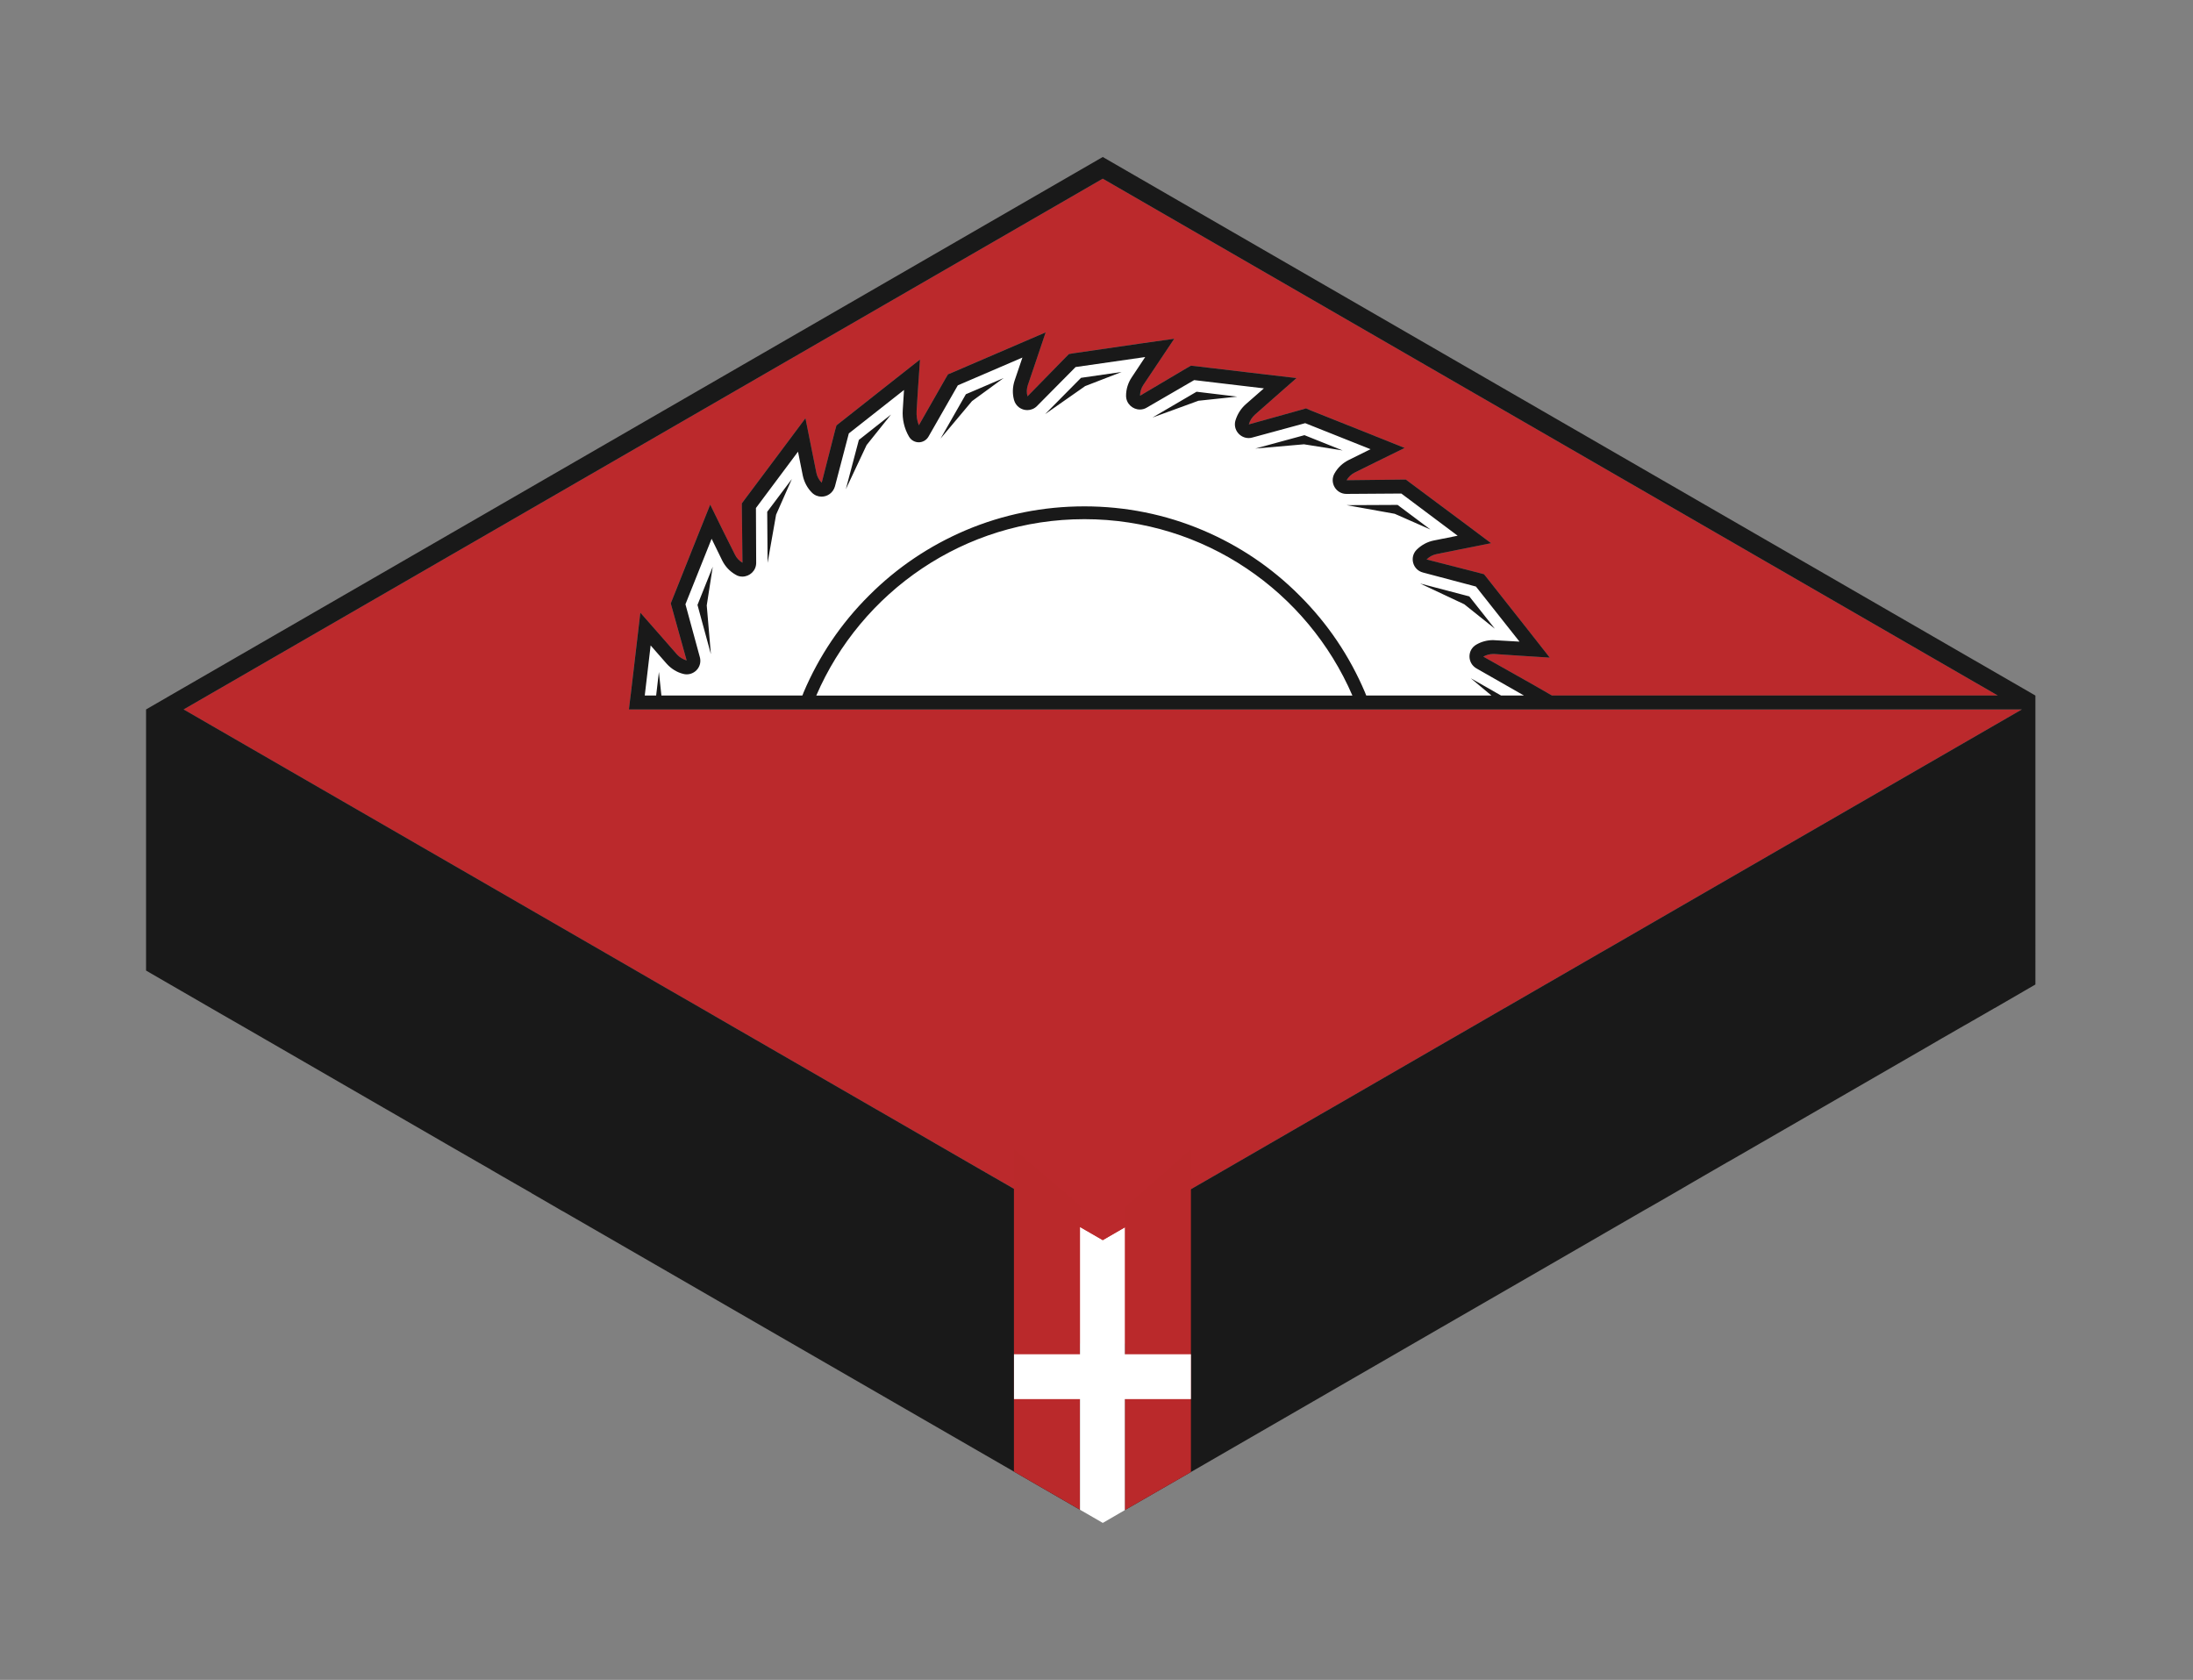
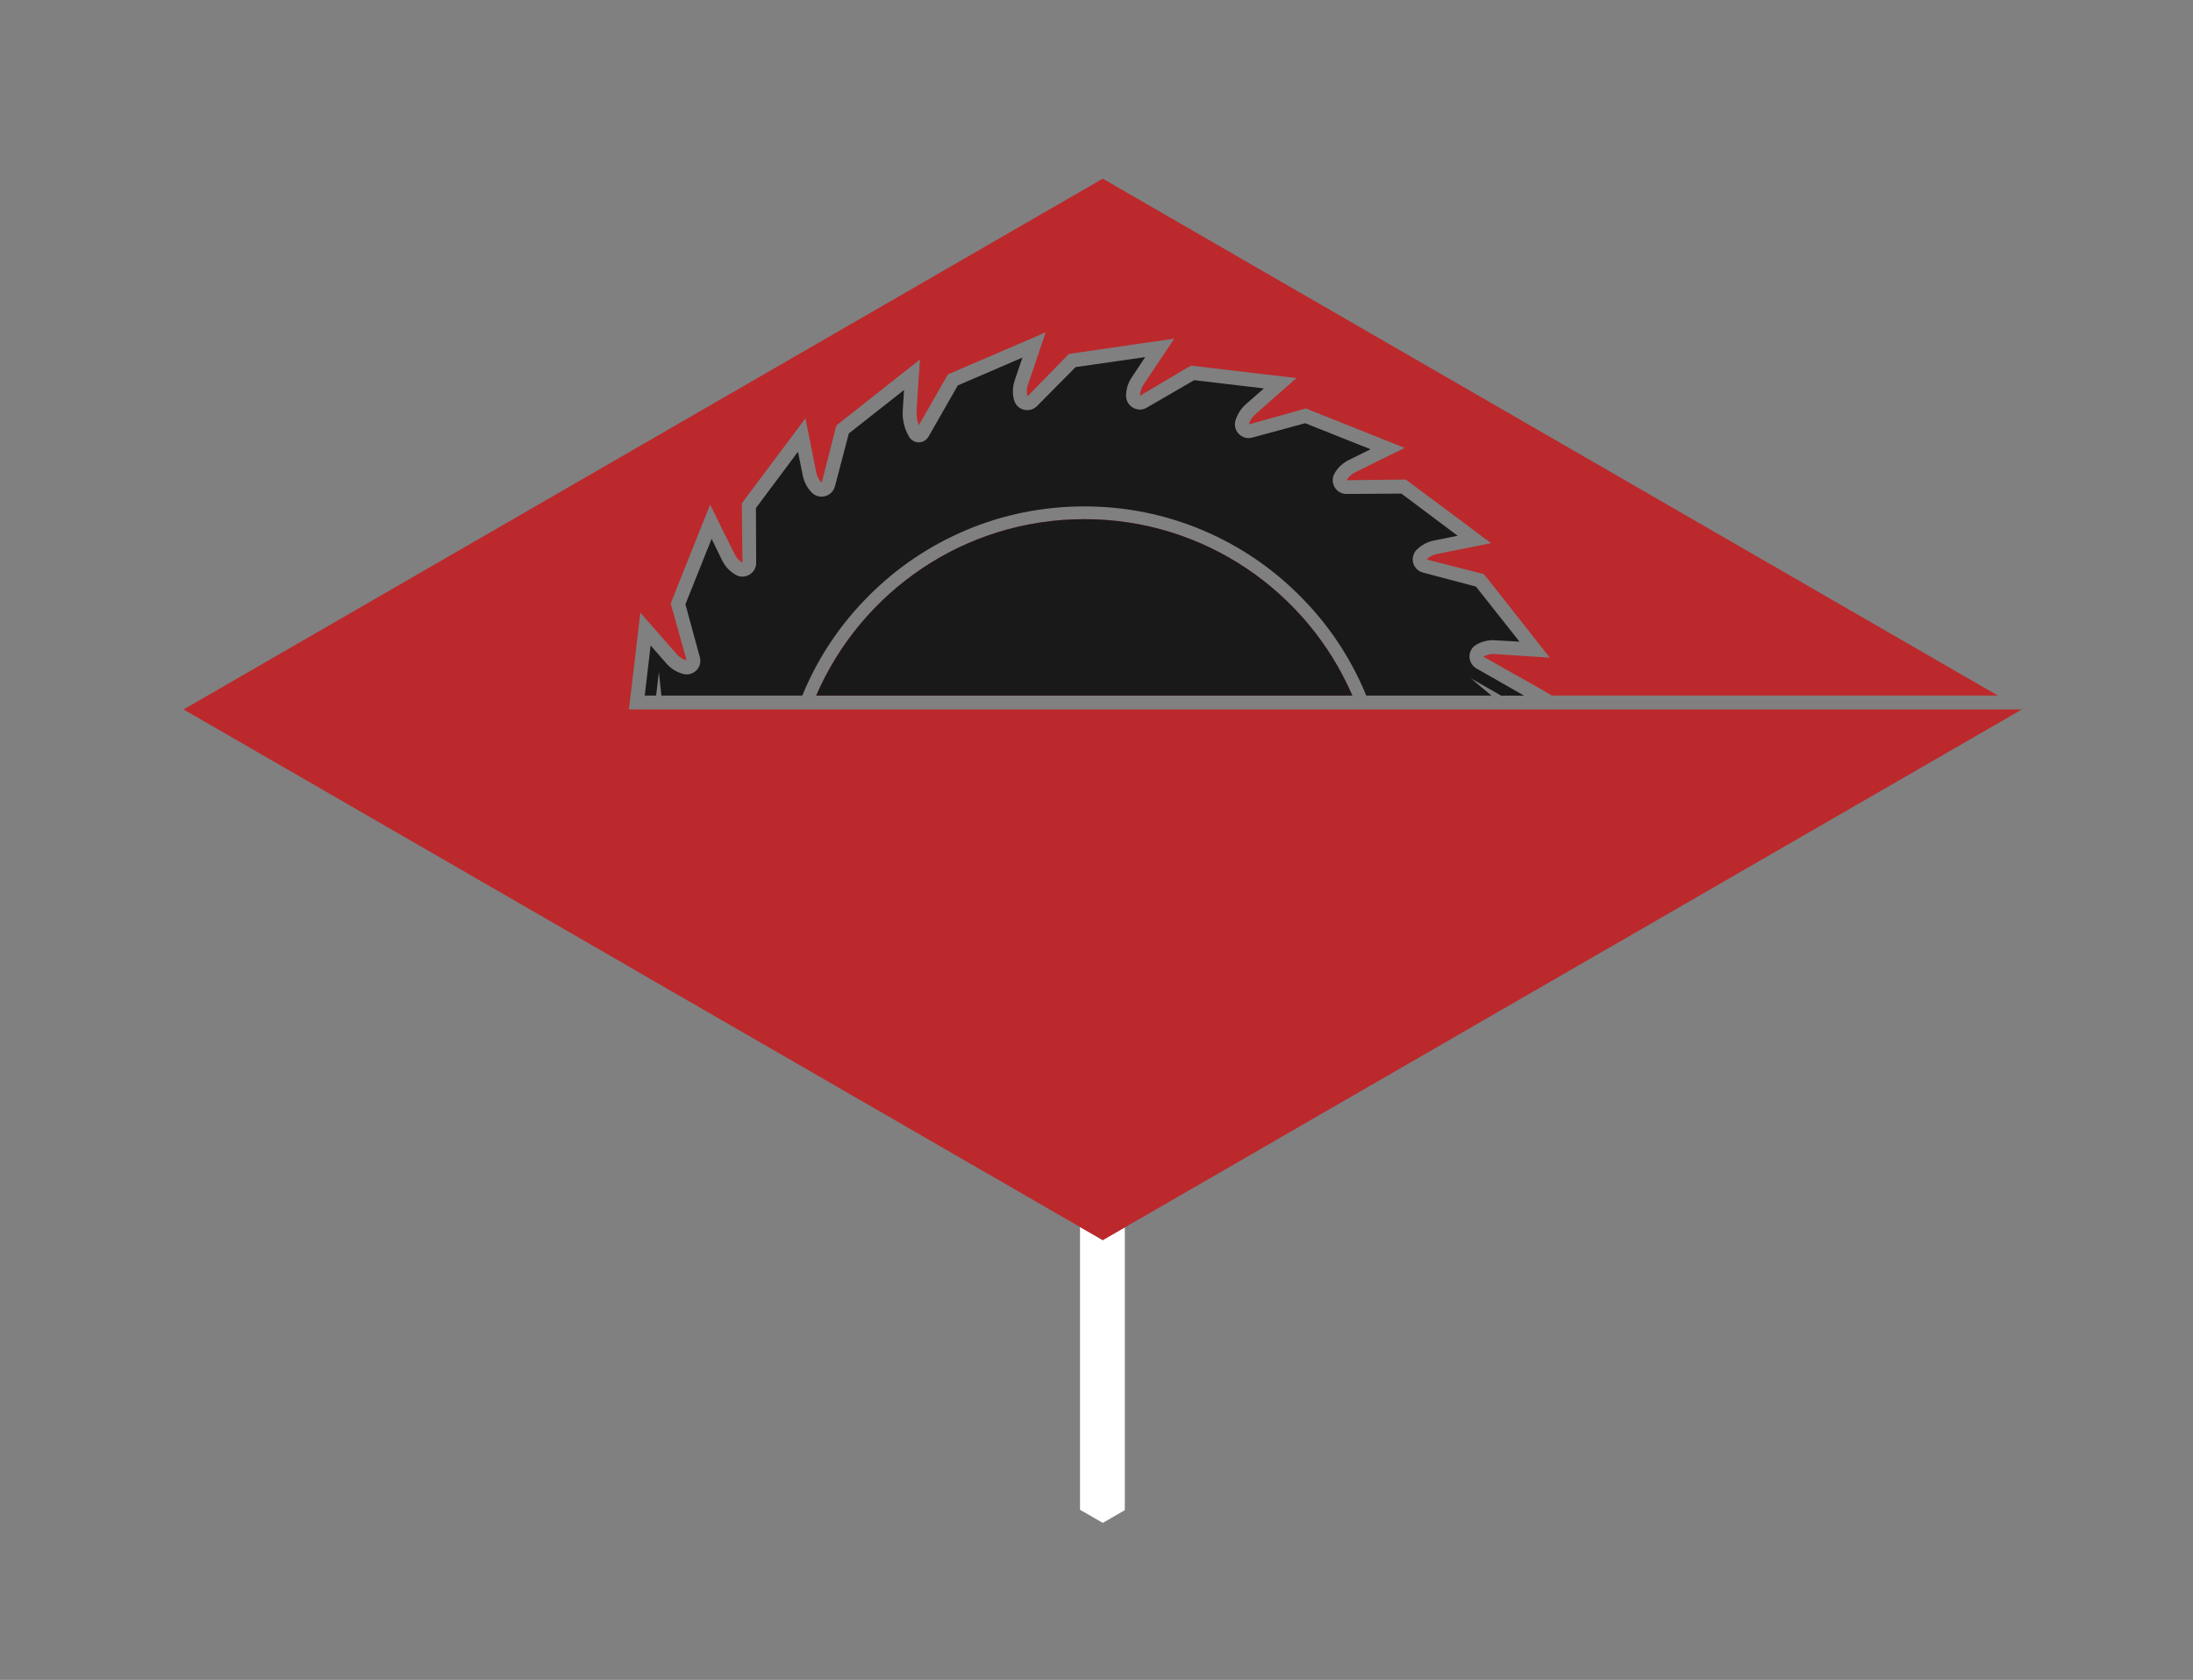
<svg xmlns="http://www.w3.org/2000/svg" id="Calque_1" x="0px" y="0px" viewBox="0 0 1175 900" style="enable-background:new 0 0 1175 900;" xml:space="preserve">
  <rect x="0" y="0" width="1175" height="900" fill="#808080" stroke="none" />
  <style type="text/css">
	.st0{fill:#BB292C;}
	.st1{fill:#191919;}
	.st2{fill:#FFFFFF;}
	.st3{fill:#BA292B;}
	.st4{fill:none;}
</style>
  <g>
    <g>
      <g>
        <path class="st0" d="M724.58,372.64H437.33c24.01-55.6,79.27-94.5,143.66-94.5C645.3,278.14,700.57,317.04,724.58,372.64z" />
-         <path class="st0" d="M804.25,372.64l-16.23-9.25l11.07,9.25h-67.07c-0.2-0.53-0.47-1.14-0.67-1.68     c-8.25-19.45-19.99-36.89-35.01-51.84c-14.96-15.02-32.39-26.76-51.84-35.01c-20.12-8.52-41.51-12.81-63.51-12.81     c-22.07,0-43.46,4.29-63.58,12.81c-19.38,8.25-36.89,19.99-51.84,35.01c-15.02,14.96-26.76,32.39-35.01,51.84     c-0.2,0.54-0.4,1.14-0.67,1.68h-75.52l-1.34-12.61l-1.48,12.61h-6.1l3.15-26.83l8.58,9.79c2.35,2.61,5.37,4.56,8.79,5.43     c0.67,0.2,1.34,0.27,1.95,0.27c4.69,0,8.38-4.42,7.04-9.25l-7.71-28.3l14.02-35.08l5.7,11.67c1.61,3.22,4.09,5.84,7.18,7.58     c1.14,0.74,2.41,1.01,3.62,1.01c3.82,0,7.38-3.08,7.38-7.37l-0.13-29.38l22.54-30.18l2.55,12.75c0.74,3.48,2.41,6.71,4.9,9.19     c1.48,1.48,3.35,2.15,5.16,2.15c3.15,0,6.17-2.01,7.18-5.5l7.44-28.37l29.58-23.27l-0.67,10.66c-0.34,5.03,0.8,9.99,3.35,14.35     c1.14,1.95,3.15,3.02,5.23,3.02c2.01,0,4.09-1.07,5.23-3.08l15.69-27.43l34.61-14.89l-4.16,12.27     c-1.14,3.42-1.27,7.04-0.34,10.46c0.94,3.42,3.96,5.43,7.11,5.43c1.88,0,3.76-0.74,5.16-2.14l20.72-20.93l37.29-5.36l-7.17,10.8     c-2.01,2.95-3.08,6.44-3.08,9.93c0,4.29,3.55,7.38,7.38,7.38c1.21,0,2.48-0.27,3.69-1.01l25.42-14.75l37.36,4.43l-9.79,8.58     c-2.61,2.35-4.49,5.36-5.5,8.79c-1.27,4.83,2.48,9.25,7.11,9.25c0.67,0,1.27-0.07,1.94-0.27l28.37-7.71l35.01,13.95l-11.67,5.77     c-3.22,1.61-5.84,4.02-7.58,7.11c-2.88,4.9,0.67,11.07,6.3,11.07c0.07,0,0.07,0,0.07,0l29.38-0.2l30.18,22.6l-12.74,2.55     c-3.49,0.67-6.64,2.41-9.19,4.9c-4.02,4.02-2.15,10.87,3.35,12.27l28.37,7.51l23.34,29.51l-12.94-0.74     c-0.4-0.07-0.81-0.07-1.21-0.07c-3.15,0-6.24,0.8-8.99,2.41c-4.9,2.82-4.9,9.86,0.07,12.74l25.49,14.55H804.25z" />
        <path class="st0" d="M1083.32,380.08l-165.45,95.5l-53.52,30.92l-6.91,3.96L806,540.17c0,0,0,0-0.07,0l-11.33,6.58l-8.45,4.89     l-9.32,5.37l-62.71,36.22l-6.78,3.89l-52.31,30.25l-4.29,2.48l-14.22,8.18l-4.76,2.75l-7.51,4.36l-13.35,7.71h-0.07l-19.99,11.53     l-21.06-12.14l-7.45-4.29l-3.82-2.28h-0.07l-11.54-6.64l-8.79-5.1l-9.93-5.7l-9.19-5.3l-44.67-25.82l-6.78-3.89l-64.11-37.02     l-11.54-6.64l-6.84-3.96l-12.41-7.17l-13.41-7.71l-8.58-4.96l-17.84-10.33l-8.25-4.76l-60.76-35.08l-165.45-95.5L590.85,95.72     l479.6,276.92H831.55l-11.33-6.5l-25.48-14.35c1.61-0.87,3.42-1.41,5.23-1.41h0.67l13.01,0.87l16.7,1.07l-10.33-13.14     l-23.34-29.58l-1.54-1.95l-2.48-0.67l-28.3-7.24c1.48-1.48,3.29-2.48,5.37-2.89l12.67-2.55l16.5-3.29l-13.41-10.06l-30.25-22.53     l-1.95-1.48h-2.48l-29.31,0.34c1.07-1.81,2.55-3.22,4.43-4.16l11.67-5.77l15.02-7.38l-15.63-6.24l-34.94-13.95l-2.28-1.01     l-2.48,0.74l-28.17,7.85c0.54-1.95,1.68-3.76,3.22-5.16l9.72-8.59l12.61-11.07l-16.63-1.95l-37.42-4.43l-2.48-0.27l-2.15,1.21     l-25.15,14.89c0-2.01,0.6-4.09,1.74-5.77l7.24-10.8l9.32-13.95l-16.63,2.35l-37.36,5.43l-2.41,0.4l-1.74,1.74l-20.46,20.93     c-0.6-2.01-0.47-4.09,0.2-6.1l4.16-12.27l5.37-15.9l-15.43,6.64l-34.61,14.89l-2.28,0.94l-1.27,2.14l-14.35,25.15     c-1.01-2.41-1.34-5.1-1.21-7.78l0.67-10.73l1.14-16.7l-13.21,10.4l-29.58,23.34l-1.95,1.55l-0.67,2.34l-7.24,28.37     c-1.48-1.47-2.48-3.35-2.89-5.36l-2.55-12.74l-3.29-16.43l-10.06,13.48l-22.54,30.11l-1.47,2.01v2.55l0.33,29.24     c-1.74-1.01-3.22-2.55-4.09-4.43l-5.84-11.67l-7.38-15.02l-6.24,15.56l-13.95,35.01l-0.94,2.35l0.67,2.41l7.85,28.17     c-1.95-0.6-3.76-1.68-5.16-3.22l-8.58-9.79l-11.07-12.61l-1.95,16.7l-3.15,26.76l-0.13,0.94l-0.87,7.38v0.07H1083.32z" />
        <path class="st1" d="M799.09,372.64h-67.07c-0.2-0.53-0.47-1.14-0.67-1.68c-8.25-19.45-19.99-36.89-35.01-51.84     c-14.96-15.02-32.39-26.76-51.84-35.01c-20.12-8.52-41.51-12.81-63.51-12.81c-22.07,0-43.46,4.29-63.58,12.81     c-19.38,8.25-36.89,19.99-51.84,35.01c-15.02,14.96-26.76,32.39-35.01,51.84c-0.2,0.54-0.4,1.14-0.67,1.68h-75.52l-1.34-12.61     l-1.48,12.61h-6.1l3.15-26.83l8.58,9.79c2.35,2.61,5.37,4.56,8.79,5.43c0.67,0.2,1.34,0.27,1.95,0.27c4.69,0,8.38-4.42,7.04-9.25     l-7.71-28.3l14.02-35.08l5.7,11.67c1.61,3.22,4.09,5.84,7.18,7.58c1.14,0.74,2.41,1.01,3.62,1.01c3.82,0,7.38-3.08,7.38-7.37     l-0.13-29.38l22.54-30.18l2.55,12.75c0.74,3.48,2.41,6.71,4.9,9.19c1.48,1.48,3.35,2.15,5.16,2.15c3.15,0,6.17-2.01,7.18-5.5     l7.44-28.37l29.58-23.27l-0.67,10.66c-0.34,5.03,0.8,9.99,3.35,14.35c1.14,1.95,3.15,3.02,5.23,3.02c2.01,0,4.09-1.07,5.23-3.08     l15.69-27.43l34.61-14.89l-4.16,12.27c-1.14,3.42-1.27,7.04-0.34,10.46c0.94,3.42,3.96,5.43,7.11,5.43     c1.88,0,3.76-0.74,5.16-2.14l20.72-20.93l37.29-5.36l-7.17,10.8c-2.01,2.95-3.08,6.44-3.08,9.93c0,4.29,3.55,7.38,7.38,7.38     c1.21,0,2.48-0.27,3.69-1.01l25.42-14.75l37.36,4.43l-9.79,8.58c-2.61,2.35-4.49,5.36-5.5,8.79c-1.27,4.83,2.48,9.25,7.11,9.25     c0.67,0,1.27-0.07,1.94-0.27l28.37-7.71l35.01,13.95l-11.67,5.77c-3.22,1.61-5.84,4.02-7.58,7.11c-2.88,4.9,0.67,11.07,6.3,11.07     c0.07,0,0.07,0,0.07,0l29.38-0.2l30.18,22.6l-12.74,2.55c-3.49,0.67-6.64,2.41-9.19,4.9c-4.02,4.02-2.15,10.87,3.35,12.27     l28.37,7.51l23.34,29.51l-12.94-0.74c-0.4-0.07-0.81-0.07-1.21-0.07c-3.15,0-6.24,0.8-8.99,2.41c-4.9,2.82-4.9,9.86,0.07,12.74     l25.49,14.55h-12.27l-16.23-9.25L799.09,372.64z M724.58,372.64H437.33c24.01-55.6,79.27-94.5,143.66-94.5     C645.3,278.14,700.57,317.04,724.58,372.64z" />
      </g>
-       <path class="st1" d="M1088.48,371.43L590.85,84.11L93.21,371.43l-14.95,8.65v139.9l40.37,23.34l12.74,7.31l73.71,42.59l6.77,3.89    l26.56,15.36l4.76,2.75l13.75,7.91l5.97,3.42l0.07,0.07l5.77,3.35l4.89,2.81l5.97,3.43l5.17,2.95v0.06l13.01,7.52l3.21,1.88    l0.88,0.46l4.42,2.55l44.87,25.89l58.75,33.93l133.33,76.93l35.41,20.46V677.52h0.03v-20.17l-8.88-5.12l-7.45-4.29l-3.82-2.28    h-0.06l-11.54-6.64l-8.79-5.09l-9.92-5.7l-9.19-5.3l-44.67-25.82l-6.77-3.89l-64.12-37.02l-11.53-6.64l-6.84-3.96l-12.41-7.18    l-13.41-7.71l-8.59-4.96l-17.84-10.33l-8.25-4.76l-60.76-35.08l-165.45-95.5L590.85,95.72l479.59,276.91H831.55l-11.33-6.5    l-25.49-14.35c1.61-0.88,3.42-1.41,5.23-1.41h0.67l13.01,0.87l16.7,1.07l-10.32-13.14l-23.34-29.58l-1.55-1.95l-2.48-0.66    l-28.3-7.25c1.48-1.47,3.29-2.48,5.37-2.88l12.67-2.55l16.5-3.29l-13.41-10.06l-30.25-22.53l-1.95-1.48h-2.48l-29.31,0.34    c1.08-1.81,2.55-3.22,4.43-4.16l11.67-5.77l15.02-7.37l-15.62-6.24l-34.95-13.95l-2.28-1.01l-2.48,0.74l-28.16,7.85    c0.53-1.95,1.67-3.76,3.21-5.17l9.73-8.58l12.61-11.07l-16.64-1.94l-37.42-4.43l-2.48-0.27l-2.15,1.21l-25.15,14.89    c0-2.01,0.61-4.09,1.75-5.77l7.24-10.8l9.32-13.95l-16.63,2.35l-37.36,5.43l-2.41,0.41l-1.74,1.74l-20.46,20.92    c-0.6-2.01-0.47-4.09,0.2-6.1l4.16-12.27l5.36-15.9l-15.42,6.64l-34.61,14.89l-2.28,0.94l-1.27,2.15l-14.35,25.15    c-1.01-2.42-1.34-5.1-1.21-7.78l0.67-10.73l1.14-16.7l-13.21,10.39l-29.58,23.34l-1.94,1.54l-0.67,2.35l-7.25,28.37    c-1.47-1.47-2.48-3.35-2.88-5.37l-2.55-12.74l-3.29-16.43l-10.06,13.48l-22.53,30.11l-1.48,2.02v2.55l0.34,29.24    c-1.74-1.01-3.22-2.55-4.09-4.43l-5.84-11.67l-7.37-15.02l-6.24,15.56l-13.95,35l-0.94,2.35l0.67,2.42l7.85,28.16    c-1.95-0.6-3.76-1.67-5.17-3.21l-8.58-9.8l-11.07-12.6l-1.94,16.69l-3.15,26.77l-0.14,0.93l-0.87,7.38v0.07h746.32l-165.45,95.5    l-53.52,30.92l-6.91,3.96L806,540.17c0,0,0,0-0.07,0l-11.33,6.57l-8.45,4.89l-9.33,5.37l-62.7,36.22l-6.78,3.89l-52.31,30.24    l-4.29,2.48l-14.22,8.19l-4.76,2.75l-7.51,4.36l-13.35,7.71h-0.07l-8.15,4.7v151.48l35.38-20.37l133.67-77.2l58.81-33.93    l50.24-29.04l4.63-2.62l14.28-8.24l4.83-2.82l7.51-4.36l14.15-8.18h0.07l43.59-25.15l6.71-3.89l50.77-29.31l3.96-2.28l8.65-5.03    l9.45-5.43l7.98-4.57l11.41-6.57h0.06l21.73-12.59V372.64L1088.48,371.43z" />
    </g>
    <g>
      <g>
        <path class="st1" d="M381.89,303.63l-8.18,20.45l7.18,26.36l-2.21-26.09L381.89,303.63z M411.07,274.19l0.2,27.36l4.56-25.82     l8.45-19.11L411.07,274.19z M460.16,235.69l-6.98,26.42l11.13-23.67l13.08-16.36L460.16,235.69z M517.5,211.21l-13.55,23.74     l16.83-20.05l16.9-12.34L517.5,211.21z M579.2,202.42l-19.25,19.45l21.46-15.02l19.58-7.58L579.2,202.42z M641.11,209.87     l-23.61,13.82l24.61-8.99l20.79-2.21L641.11,209.87z M698.92,233.14l-26.36,7.17l26.09-2.28l20.72,3.29L698.92,233.14z      M748.82,270.49l-27.3,0.13l25.75,4.63l19.18,8.45L748.82,270.49z M787.25,319.52l-26.36-6.91l23.67,11.13l16.36,13.08     L787.25,319.52z M381.89,303.63l-8.18,20.45l7.18,26.36l-2.21-26.09L381.89,303.63z M411.07,274.19l0.2,27.36l4.56-25.82     l8.45-19.11L411.07,274.19z M460.16,235.69l-6.98,26.42l11.13-23.67l13.08-16.36L460.16,235.69z M517.5,211.21l-13.55,23.74     l16.83-20.05l16.9-12.34L517.5,211.21z M579.2,202.42l-19.25,19.45l21.46-15.02l19.58-7.58L579.2,202.42z M641.11,209.87     l-23.61,13.82l24.61-8.99l20.79-2.21L641.11,209.87z M698.92,233.14l-26.36,7.17l26.09-2.28l20.72,3.29L698.92,233.14z      M748.82,270.49l-27.3,0.13l25.75,4.63l19.18,8.45L748.82,270.49z M787.25,319.52l-26.36-6.91l23.67,11.13l16.36,13.08     L787.25,319.52z M381.89,303.63l-8.18,20.45l7.18,26.36l-2.21-26.09L381.89,303.63z M411.07,274.19l0.2,27.36l4.56-25.82     l8.45-19.11L411.07,274.19z M460.16,235.69l-6.98,26.42l11.13-23.67l13.08-16.36L460.16,235.69z M517.5,211.21l-13.55,23.74     l16.83-20.05l16.9-12.34L517.5,211.21z M579.2,202.42l-19.25,19.45l21.46-15.02l19.58-7.58L579.2,202.42z M641.11,209.87     l-23.61,13.82l24.61-8.99l20.79-2.21L641.11,209.87z M698.92,233.14l-26.36,7.17l26.09-2.28l20.72,3.29L698.92,233.14z      M748.82,270.49l-27.3,0.13l25.75,4.63l19.18,8.45L748.82,270.49z M787.25,319.52l-26.36-6.91l23.67,11.13l16.36,13.08     L787.25,319.52z M787.25,319.52l-26.36-6.91l23.67,11.13l16.36,13.08L787.25,319.52z M748.82,270.49l-27.3,0.13l25.75,4.63     l19.18,8.45L748.82,270.49z M698.92,233.14l-26.36,7.17l26.09-2.28l20.72,3.29L698.92,233.14z M641.11,209.87l-23.61,13.82     l24.61-8.99l20.79-2.21L641.11,209.87z M579.2,202.42l-19.25,19.45l21.46-15.02l19.58-7.58L579.2,202.42z M517.5,211.21     l-13.55,23.74l16.83-20.05l16.9-12.34L517.5,211.21z M460.16,235.69l-6.98,26.42l11.13-23.67l13.08-16.36L460.16,235.69z      M411.07,274.19l0.2,27.36l4.56-25.82l8.45-19.11L411.07,274.19z M381.89,303.63l-8.18,20.45l7.18,26.36l-2.21-26.09     L381.89,303.63z M787.25,319.52l-26.36-6.91l23.67,11.13l16.36,13.08L787.25,319.52z M748.82,270.49l-27.3,0.13l25.75,4.63     l19.18,8.45L748.82,270.49z M698.92,233.14l-26.36,7.17l26.09-2.28l20.72,3.29L698.92,233.14z M641.11,209.87l-23.61,13.82     l24.61-8.99l20.79-2.21L641.11,209.87z M579.2,202.42l-19.25,19.45l21.46-15.02l19.58-7.58L579.2,202.42z M517.5,211.21     l-13.55,23.74l16.83-20.05l16.9-12.34L517.5,211.21z M460.16,235.69l-6.98,26.42l11.13-23.67l13.08-16.36L460.16,235.69z      M411.07,274.19l0.2,27.36l4.56-25.82l8.45-19.11L411.07,274.19z M381.89,303.63l-8.18,20.45l7.18,26.36l-2.21-26.09     L381.89,303.63z M381.89,303.63l-8.18,20.45l7.18,26.36l-2.21-26.09L381.89,303.63z M411.07,274.19l0.2,27.36l4.56-25.82     l8.45-19.11L411.07,274.19z M460.16,235.69l-6.98,26.42l11.13-23.67l13.08-16.36L460.16,235.69z M517.5,211.21l-13.55,23.74     l16.83-20.05l16.9-12.34L517.5,211.21z M579.2,202.42l-19.25,19.45l21.46-15.02l19.58-7.58L579.2,202.42z M641.11,209.87     l-23.61,13.82l24.61-8.99l20.79-2.21L641.11,209.87z M698.92,233.14l-26.36,7.17l26.09-2.28l20.72,3.29L698.92,233.14z      M748.82,270.49l-27.3,0.13l25.75,4.63l19.18,8.45L748.82,270.49z M787.25,319.52l-26.36-6.91l23.67,11.13l16.36,13.08     L787.25,319.52z M787.25,319.52l-26.36-6.91l23.67,11.13l16.36,13.08L787.25,319.52z M381.89,303.63l-8.18,20.45l7.18,26.36     l-2.21-26.09L381.89,303.63z M748.82,270.49l-27.3,0.13l25.75,4.63l19.18,8.45L748.82,270.49z M411.07,274.19l0.2,27.36     l4.56-25.82l8.45-19.11L411.07,274.19z M698.92,233.14l-26.36,7.17l26.09-2.28l20.72,3.29L698.92,233.14z M460.16,235.69     l-6.98,26.42l11.13-23.67l13.08-16.36L460.16,235.69z M641.11,209.87l-23.61,13.82l24.61-8.99l20.79-2.21L641.11,209.87z      M517.5,211.21l-13.55,23.74l16.83-20.05l16.9-12.34L517.5,211.21z M579.2,202.42l-19.25,19.45l21.46-15.02l19.58-7.58     L579.2,202.42z M381.89,303.63l-8.18,20.45l7.18,26.36l-2.21-26.09L381.89,303.63z M411.07,274.19l0.2,27.36l4.56-25.82     l8.45-19.11L411.07,274.19z M460.16,235.69l-6.98,26.42l11.13-23.67l13.08-16.36L460.16,235.69z M517.5,211.21l-13.55,23.74     l16.83-20.05l16.9-12.34L517.5,211.21z M579.2,202.42l-19.25,19.45l21.46-15.02l19.58-7.58L579.2,202.42z M641.11,209.87     l-23.61,13.82l24.61-8.99l20.79-2.21L641.11,209.87z M698.92,233.14l-26.36,7.17l26.09-2.28l20.72,3.29L698.92,233.14z      M748.82,270.49l-27.3,0.13l25.75,4.63l19.18,8.45L748.82,270.49z M787.25,319.52l-26.36-6.91l23.67,11.13l16.36,13.08     L787.25,319.52z" />
-         <path class="st2" d="M816.56,372.64l-25.49-14.55c-4.96-2.88-4.96-9.93-0.07-12.74c2.75-1.61,5.83-2.41,8.99-2.41     c0.4,0,0.81,0,1.21,0.07l12.94,0.74l-23.34-29.51l-28.37-7.51c-5.5-1.41-7.38-8.25-3.35-12.27c2.55-2.48,5.7-4.22,9.19-4.9     l12.74-2.55l-30.18-22.6l-29.38,0.2c0,0,0,0-0.07,0c-5.63,0-9.19-6.17-6.3-11.07c1.74-3.08,4.36-5.5,7.58-7.11l11.67-5.77     l-35.01-13.95l-28.37,7.71c-0.67,0.2-1.27,0.27-1.94,0.27c-4.63,0-8.38-4.43-7.11-9.25c1.01-3.42,2.88-6.44,5.5-8.79l9.79-8.58     l-37.36-4.43l-25.42,14.75c-1.21,0.74-2.48,1.01-3.69,1.01c-3.82,0-7.38-3.09-7.38-7.38c0-3.49,1.07-6.98,3.08-9.93l7.17-10.8     l-37.29,5.36l-20.72,20.93c-1.41,1.41-3.29,2.14-5.16,2.14c-3.15,0-6.17-2.01-7.11-5.43c-0.94-3.42-0.8-7.04,0.34-10.46     l4.16-12.27l-34.61,14.89l-15.69,27.43c-1.14,2.01-3.22,3.08-5.23,3.08c-2.08,0-4.09-1.07-5.23-3.02     c-2.55-4.36-3.69-9.32-3.35-14.35l0.67-10.66L454.8,232.2l-7.44,28.37c-1.01,3.49-4.02,5.5-7.18,5.5c-1.81,0-3.69-0.67-5.16-2.15     c-2.48-2.48-4.16-5.7-4.9-9.19l-2.55-12.75l-22.54,30.18l0.13,29.38c0,4.29-3.55,7.37-7.38,7.37c-1.21,0-2.48-0.27-3.62-1.01     c-3.09-1.74-5.57-4.36-7.18-7.58l-5.7-11.67l-14.02,35.08l7.71,28.3c1.34,4.83-2.35,9.25-7.04,9.25c-0.6,0-1.27-0.07-1.95-0.27     c-3.42-0.87-6.44-2.82-8.79-5.43l-8.58-9.79l-3.15,26.83h6.1l1.48-12.61l1.34,12.61h75.52c0.27-0.53,0.47-1.14,0.67-1.68     c8.25-19.45,19.99-36.89,35.01-51.84c14.96-15.02,32.46-26.76,51.84-35.01c20.12-8.52,41.51-12.81,63.58-12.81     c22,0,43.39,4.29,63.51,12.81c19.45,8.25,36.89,19.99,51.84,35.01c15.02,14.96,26.76,32.39,35.01,51.84     c0.2,0.54,0.47,1.14,0.67,1.68h67.07l-11.07-9.25l16.23,9.25H816.56z M380.89,350.44l-7.18-26.36l8.18-20.45l-3.22,20.72     L380.89,350.44z M415.83,275.73l-4.56,25.82l-0.2-27.36l13.21-17.57L415.83,275.73z M464.32,238.44l-11.13,23.67l6.98-26.42     l17.24-13.61L464.32,238.44z M520.79,214.9l-16.83,20.05l13.55-23.74l20.19-8.65L520.79,214.9z M581.42,206.85l-21.46,15.02     l19.25-19.45l21.8-3.15L581.42,206.85z M642.11,214.7l-24.61,8.99l23.61-13.82l21.8,2.62L642.11,214.7z M672.56,240.31     l26.36-7.17l20.45,8.18l-20.72-3.29L672.56,240.31z M721.52,270.63l27.3-0.13l17.64,13.21l-19.18-8.45L721.52,270.63z      M760.89,312.61l26.36,6.91l13.68,17.3l-16.36-13.08L760.89,312.61z M581.02,278.14c-64.38,0-119.65,38.9-143.66,94.5h287.25     C700.6,317.04,645.33,278.14,581.02,278.14z" />
      </g>
    </g>
-     <polygon class="st3" points="602.68,646.89 578.67,646.89 578.67,645.94 543.26,615.61 543.26,788.39 578.67,808.84 578.67,719.82    602.68,719.82 602.68,809.04 638.09,788.65 638.09,615.61  " />
    <polygon class="st2" points="602.68,657.54 602.68,809.04 590.87,815.89 578.67,808.84 578.67,657.35 590.85,664.38  " />
    <polygon class="st0" points="602.68,641.68 602.68,657.54 590.85,664.38 578.67,657.35 578.67,641.68  " />
-     <rect x="543.29" y="725.54" class="st2" width="94.8" height="24.02" />
  </g>
  <line class="st4" x1="1090.56" y1="574.18" x2="1090.56" y2="527.45" />
</svg>